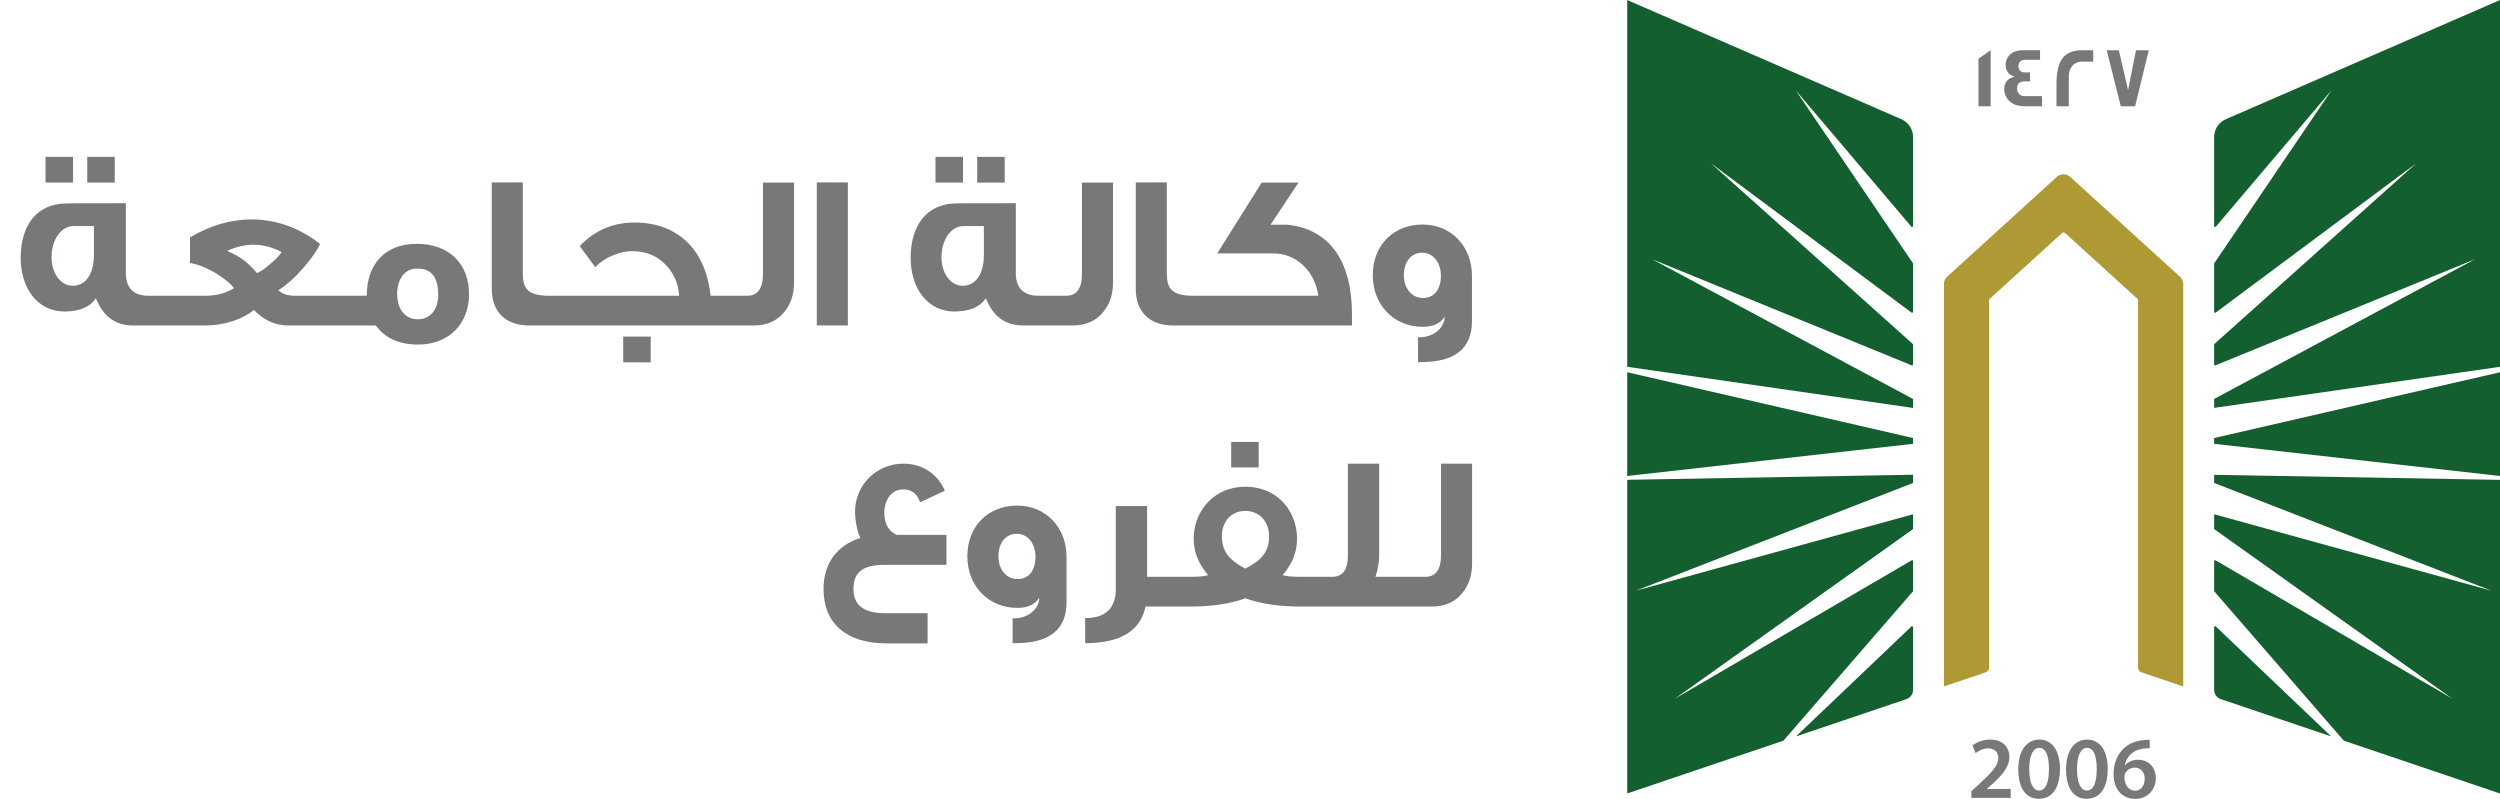
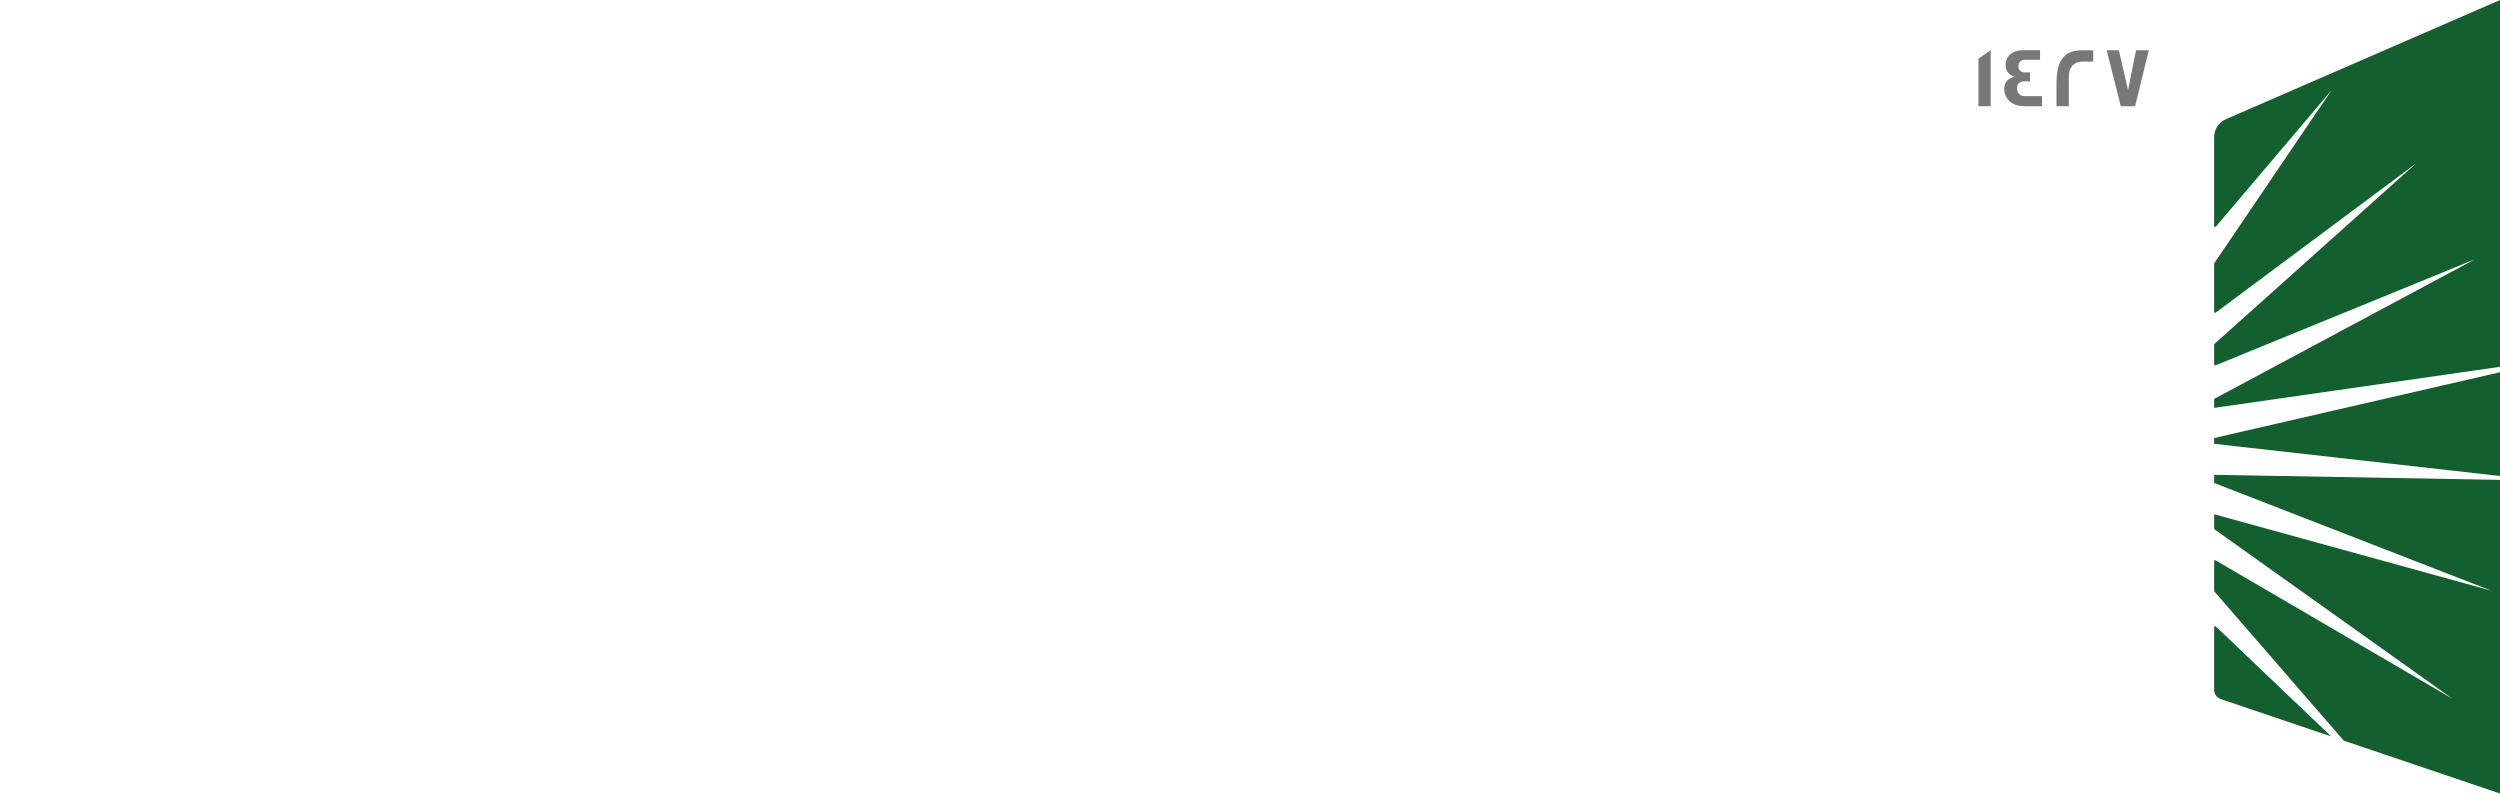
<svg xmlns="http://www.w3.org/2000/svg" width="169" height="54" viewBox="0 0 169 54" fill="none">
-   <path d="M7.758 12.343H5.898V10.603H7.758V12.343ZM4.938 12.343H3.078V10.603H4.938V12.343ZM11.118 22.003H9.003C7.803 22.003 6.963 21.388 6.483 20.158C6.108 20.743 5.388 21.058 4.353 21.058C2.553 21.058 1.398 19.498 1.398 17.428C1.398 15.193 2.523 13.753 4.503 13.753C4.503 13.738 5.838 13.738 8.508 13.738V18.463C8.508 19.453 9.018 19.993 10.038 19.993H11.118V22.003ZM6.348 17.263V15.283H4.968C4.113 15.283 3.483 16.228 3.483 17.398C3.483 18.448 4.083 19.318 4.923 19.318C5.808 19.318 6.348 18.493 6.348 17.263ZM23.36 22.003H19.49C18.62 22.003 17.84 21.658 17.165 20.953C16.805 21.253 16.34 21.508 15.755 21.703C15.125 21.898 14.51 22.003 13.895 22.003H10.595V19.993H13.865C14.6 19.993 15.26 19.828 15.815 19.483C15.59 19.168 15.2 18.853 14.675 18.523C14.045 18.133 13.43 17.878 12.845 17.773V16.048C14.21 15.238 15.605 14.833 17 14.833C18.665 14.833 20.21 15.388 21.635 16.483C21.47 16.888 21.095 17.428 20.54 18.073C19.925 18.778 19.355 19.288 18.815 19.618C19.085 19.873 19.46 19.993 19.94 19.993H23.36V22.003ZM19.04 17.038C18.395 16.708 17.765 16.543 17.15 16.543C16.55 16.543 15.95 16.678 15.365 16.963C15.815 17.158 16.175 17.368 16.445 17.563C16.715 17.758 17.03 18.058 17.375 18.463C17.675 18.328 18.005 18.088 18.35 17.773C18.665 17.503 18.905 17.263 19.04 17.038ZM31.707 19.873C31.707 21.883 30.358 23.293 28.258 23.293C26.983 23.293 26.023 22.858 25.407 22.003H22.707V19.993H24.793C24.793 17.848 26.023 16.483 28.183 16.483C30.343 16.483 31.707 17.818 31.707 19.873ZM29.622 19.948C29.622 18.763 29.172 18.163 28.288 18.163H28.137C27.372 18.163 26.848 18.868 26.848 19.858C26.848 20.878 27.358 21.583 28.258 21.583C29.082 21.583 29.622 20.923 29.622 19.948ZM37.757 22.003H35.777C34.172 22.003 33.242 21.073 33.242 19.528V12.328H35.342V18.433C35.342 19.453 35.597 19.993 37.142 19.993H37.757V22.003ZM49.928 22.003H37.388V19.993H45.908C45.863 19.198 45.578 18.523 45.053 17.953C44.468 17.308 43.688 16.978 42.743 16.978C41.843 16.978 40.823 17.443 40.238 18.058C40.028 17.773 39.683 17.308 39.188 16.633C40.208 15.568 41.438 15.043 42.893 15.043C43.778 15.043 44.558 15.208 45.233 15.523C46.838 16.288 47.783 17.773 48.038 19.993H49.928V22.003ZM43.988 24.493H42.128V22.753H43.988V24.493ZM53.678 19.108C53.678 19.903 53.453 20.563 53.018 21.088C52.523 21.703 51.833 22.003 50.948 22.003H48.968V19.993H50.513C51.218 19.993 51.578 19.498 51.578 18.523V12.343H53.678V19.108ZM57.315 22.003H55.215V12.328H57.315V22.003ZM67.919 12.343H66.059V10.603H67.919V12.343ZM65.099 12.343H63.239V10.603H65.099V12.343ZM71.279 22.003H69.164C67.964 22.003 67.124 21.388 66.644 20.158C66.269 20.743 65.549 21.058 64.514 21.058C62.714 21.058 61.559 19.498 61.559 17.428C61.559 15.193 62.684 13.753 64.664 13.753C64.664 13.738 65.999 13.738 68.669 13.738V18.463C68.669 19.453 69.179 19.993 70.199 19.993H71.279V22.003ZM66.509 17.263V15.283H65.129C64.274 15.283 63.644 16.228 63.644 17.398C63.644 18.448 64.244 19.318 65.084 19.318C65.969 19.318 66.509 18.493 66.509 17.263ZM75.241 19.108C75.241 19.903 75.016 20.563 74.581 21.088C74.086 21.703 73.396 22.003 72.511 22.003H70.531V19.993H72.076C72.781 19.993 73.141 19.498 73.141 18.523V12.343H75.241V19.108ZM81.293 22.003H79.312C77.707 22.003 76.778 21.073 76.778 19.528V12.328H78.877V18.433C78.877 19.453 79.132 19.993 80.677 19.993H81.293V22.003ZM91.393 22.003H80.473V19.993H89.113C88.903 18.358 87.658 17.128 86.068 17.128H82.288L85.288 12.343H87.778L85.888 15.193H87.043C89.908 15.493 91.393 17.698 91.393 21.223V22.003ZM99.505 21.703C99.505 23.548 98.365 24.478 96.07 24.478H95.86V22.798H95.995C96.835 22.798 97.66 22.213 97.66 21.403C97.375 21.868 96.88 22.093 96.175 22.093C94.24 22.093 92.8 20.623 92.8 18.613C92.8 16.558 94.21 15.178 96.175 15.178C98.11 15.178 99.505 16.663 99.505 18.643V21.703ZM97.405 18.643C97.405 17.728 96.88 17.083 96.13 17.083C95.395 17.083 94.9 17.713 94.9 18.598C94.9 19.438 95.38 20.143 96.205 20.143C96.955 20.143 97.405 19.558 97.405 18.643Z" fill="#777978" />
-   <path d="M63.98 38.183H59.825C58.34 38.183 57.695 38.663 57.695 39.818C57.695 40.913 58.4 41.453 59.825 41.453H62.705V43.493H59.945C57.23 43.493 55.67 42.158 55.67 39.818C55.67 38.123 56.555 36.863 58.16 36.368C57.92 35.873 57.8 35.093 57.8 34.583C57.8 32.798 59.24 31.343 61.07 31.343C62.33 31.343 63.38 32.018 63.875 33.173L62.195 33.953C62 33.368 61.625 33.083 61.04 33.083C60.305 33.083 59.78 33.743 59.78 34.673C59.78 35.408 60.065 35.903 60.62 36.158H63.98V38.183ZM72.098 40.703C72.098 42.548 70.958 43.478 68.663 43.478H68.453V41.798H68.588C69.428 41.798 70.253 41.213 70.253 40.403C69.968 40.868 69.473 41.093 68.768 41.093C66.833 41.093 65.393 39.623 65.393 37.613C65.393 35.558 66.803 34.178 68.768 34.178C70.703 34.178 72.098 35.663 72.098 37.643V40.703ZM69.998 37.643C69.998 36.728 69.473 36.083 68.723 36.083C67.988 36.083 67.493 36.713 67.493 37.598C67.493 38.438 67.973 39.143 68.798 39.143C69.548 39.143 69.998 38.558 69.998 37.643ZM79.763 41.003H77.438C77.093 42.653 75.743 43.478 73.358 43.478V41.783C74.738 41.783 75.428 41.123 75.428 39.803V34.208H77.543V38.993H79.763V41.003ZM85.088 31.598H83.228V29.873H85.088V31.598ZM89.153 41.003H87.938C86.483 41.003 85.238 40.823 84.188 40.448C83.138 40.823 81.893 41.003 80.438 41.003H79.073V38.993H80.438C81.098 38.993 81.503 38.948 81.668 38.873C81.023 38.138 80.693 37.313 80.693 36.413C80.693 36.038 80.753 35.648 80.873 35.273C81.353 33.818 82.613 32.903 84.188 32.903C85.793 32.903 87.038 33.818 87.503 35.273C87.623 35.648 87.683 36.038 87.683 36.413C87.683 37.313 87.353 38.138 86.708 38.873C86.888 38.948 87.293 38.993 87.938 38.993H89.153V41.003ZM84.923 37.988C85.508 37.568 85.793 36.998 85.793 36.263C85.793 35.318 85.193 34.538 84.188 34.538C83.693 34.538 83.303 34.718 82.988 35.063C82.733 35.393 82.598 35.798 82.598 36.263C82.598 36.998 82.883 37.568 83.468 37.988C83.708 38.168 83.948 38.318 84.188 38.438C84.428 38.318 84.668 38.168 84.923 37.988ZM95.438 41.003H88.628V38.993H90.053C90.758 38.993 91.118 38.513 91.118 37.553V31.343H93.233V37.478C93.233 38.033 93.143 38.528 92.978 38.993H95.438V41.003ZM99.513 38.108C99.513 38.903 99.288 39.563 98.853 40.088C98.358 40.703 97.668 41.003 96.783 41.003H94.803V38.993H96.348C97.053 38.993 97.413 38.498 97.413 37.523V31.343H99.513V38.108Z" fill="#777978" />
-   <path d="M129.323 32.648L110.577 39.932L129.323 34.763V35.733C129.323 35.753 129.311 35.774 129.295 35.786L113.213 47.237L129.222 37.881C129.266 37.857 129.323 37.885 129.323 37.937V39.94C129.323 39.94 129.32 39.973 129.308 39.985L120.561 50.069L110 53.636V32.435L129.323 32.092V32.648ZM129.21 42.35C129.251 42.31 129.323 42.338 129.323 42.398V46.637C129.323 46.919 129.14 47.169 128.872 47.261L121.41 49.783L129.21 42.35ZM129.323 29.611V30.002L110 32.177V25.163L129.323 29.611ZM128.535 8.059C129.011 8.268 129.323 8.739 129.323 9.258V15.28C129.323 15.34 129.247 15.368 129.206 15.32L121.382 6.092L129.312 17.79C129.313 17.792 129.323 17.814 129.323 17.826V21.08C129.323 21.132 129.262 21.163 129.218 21.131L115.66 11.04L129.3 23.248C129.302 23.25 129.319 23.276 129.319 23.295V24.635C129.319 24.683 129.271 24.712 129.227 24.696L111.676 17.52L129.323 26.972V27.576L110 24.796V0.002L128.535 8.059Z" fill="#135F30" />
-   <path d="M147.586 19.189V46.404L144.756 45.447C144.622 45.403 144.532 45.278 144.532 45.137V20.295C144.532 20.259 144.516 20.223 144.487 20.198L139.587 15.742C139.538 15.697 139.457 15.697 139.408 15.742L134.508 20.198C134.48 20.223 134.464 20.259 134.464 20.295V45.137C134.464 45.278 134.374 45.403 134.24 45.447L131.41 46.404V19.189C131.41 19.004 131.487 18.831 131.625 18.706L139.046 11.953C139.299 11.723 139.689 11.723 139.941 11.953L147.366 18.706C147.505 18.831 147.582 19.004 147.582 19.189H147.586Z" fill="#AF9934" />
  <path d="M169 32.439V53.64L158.44 50.069L149.693 39.985C149.681 39.973 149.676 39.94 149.676 39.94V37.937C149.676 37.885 149.733 37.857 149.778 37.881L165.788 47.237L149.705 35.786C149.688 35.774 149.676 35.753 149.676 35.733V34.763L168.422 39.932L149.676 32.648V32.097L169 32.439ZM149.791 42.35L157.589 49.783L150.127 47.261C149.859 47.169 149.676 46.919 149.676 46.637V42.398C149.676 42.338 149.75 42.31 149.791 42.35ZM169 32.177L149.676 30.002V29.611L169 25.163V32.177ZM169 24.796L149.676 27.572V26.968L167.325 17.516L149.77 24.696C149.725 24.712 149.676 24.683 149.676 24.635V23.295C149.677 23.275 149.697 23.248 149.697 23.248L163.335 11.04L149.782 21.131C149.737 21.163 149.676 21.132 149.676 21.08V17.826C149.676 17.815 149.686 17.793 149.688 17.79L157.618 6.092L149.794 15.32C149.754 15.368 149.677 15.34 149.676 15.28V9.258C149.676 8.739 149.99 8.268 150.465 8.059L169 0.002V24.796Z" fill="#135F30" />
-   <path d="M145.321 50.013V50.584C145.213 50.581 145.097 50.584 144.95 50.6C144.129 50.696 143.735 51.191 143.637 51.73H143.654C143.845 51.512 144.142 51.359 144.536 51.359C145.211 51.36 145.736 51.835 145.736 52.619C145.735 53.359 145.186 54.003 144.353 54.003C143.401 54.003 142.877 53.29 142.877 52.333C142.877 51.589 143.149 50.982 143.556 50.6C143.914 50.262 144.389 50.073 144.947 50.028C145.109 50.008 145.231 50.009 145.321 50.013ZM137.866 49.996C138.781 49.996 139.253 50.833 139.253 51.971C139.253 53.218 138.761 53.998 137.822 53.998C136.882 53.998 136.439 53.185 136.435 52.007C136.435 50.804 136.952 49.996 137.866 49.996ZM141.096 49.996C142.011 49.996 142.483 50.833 142.483 51.971C142.483 53.218 141.99 53.998 141.051 53.998C140.112 53.998 139.668 53.185 139.664 52.007C139.664 50.804 140.181 49.996 141.096 49.996ZM134.541 49.996C135.407 49.996 135.834 50.535 135.834 51.171C135.834 51.85 135.342 52.398 134.655 53.025L134.317 53.318V53.331H135.923V53.938H133.272L133.264 53.934V53.487L133.728 53.062C134.647 52.221 135.081 51.754 135.085 51.243C135.085 50.893 134.898 50.592 134.386 50.592C134.041 50.592 133.748 50.764 133.553 50.913L133.337 50.395C133.618 50.173 134.045 49.996 134.541 49.996ZM144.3 51.891C144.019 51.891 143.771 52.06 143.657 52.293C143.629 52.349 143.609 52.422 143.609 52.523C143.621 53.033 143.865 53.451 144.345 53.451C144.727 53.451 144.979 53.122 144.979 52.655L144.984 52.659C144.984 52.213 144.735 51.891 144.3 51.891ZM137.846 50.556C137.452 50.556 137.175 51.038 137.175 52.003L137.179 52.007C137.179 52.952 137.439 53.439 137.846 53.44C138.285 53.44 138.509 52.916 138.509 51.987C138.509 51.058 138.293 50.556 137.846 50.556ZM141.075 50.556C140.681 50.556 140.405 51.038 140.405 52.003L140.408 52.007C140.408 52.952 140.669 53.44 141.075 53.44C141.514 53.439 141.739 52.916 141.739 51.987C141.739 51.058 141.523 50.556 141.075 50.556ZM145.329 50.584L145.321 50.588V50.584C145.323 50.584 145.327 50.584 145.329 50.584Z" fill="#777978" />
  <path d="M134.569 7.182H133.744V3.968L134.569 3.393V7.182ZM137.908 4.044H136.834C136.603 4.044 136.448 4.234 136.448 4.467C136.448 4.757 136.603 4.897 136.904 4.897C136.921 4.897 136.973 4.897 137.07 4.893H137.229V5.509C137.229 5.509 137.164 5.509 137.062 5.5H136.883C136.534 5.5 136.354 5.654 136.354 5.959C136.354 6.265 136.525 6.498 136.842 6.499H138.042V7.174L138.038 7.182H136.875C136.257 7.182 135.833 6.965 135.61 6.535C135.529 6.378 135.484 6.205 135.484 6.024C135.484 5.577 135.733 5.275 136.188 5.191C136.123 5.167 136.025 5.119 135.903 5.054C135.683 4.889 135.578 4.668 135.578 4.382C135.578 4.205 135.627 4.041 135.716 3.888C135.911 3.558 136.269 3.393 136.786 3.393H137.908V4.044ZM140.758 3.397C141.226 3.397 141.47 3.397 141.502 3.405V4.162H141.499C141.499 4.162 141.437 4.169 141.328 4.169C141.21 4.169 141.035 4.162 140.807 4.162C140.116 4.162 139.851 4.656 139.851 5.159V7.182H139.018V5.706C139.018 4.205 139.429 3.397 140.758 3.397ZM143.857 6.088L144.394 3.397H145.26L144.333 7.182H143.365L142.414 3.397H143.235L143.857 6.088Z" fill="#777978" />
</svg>